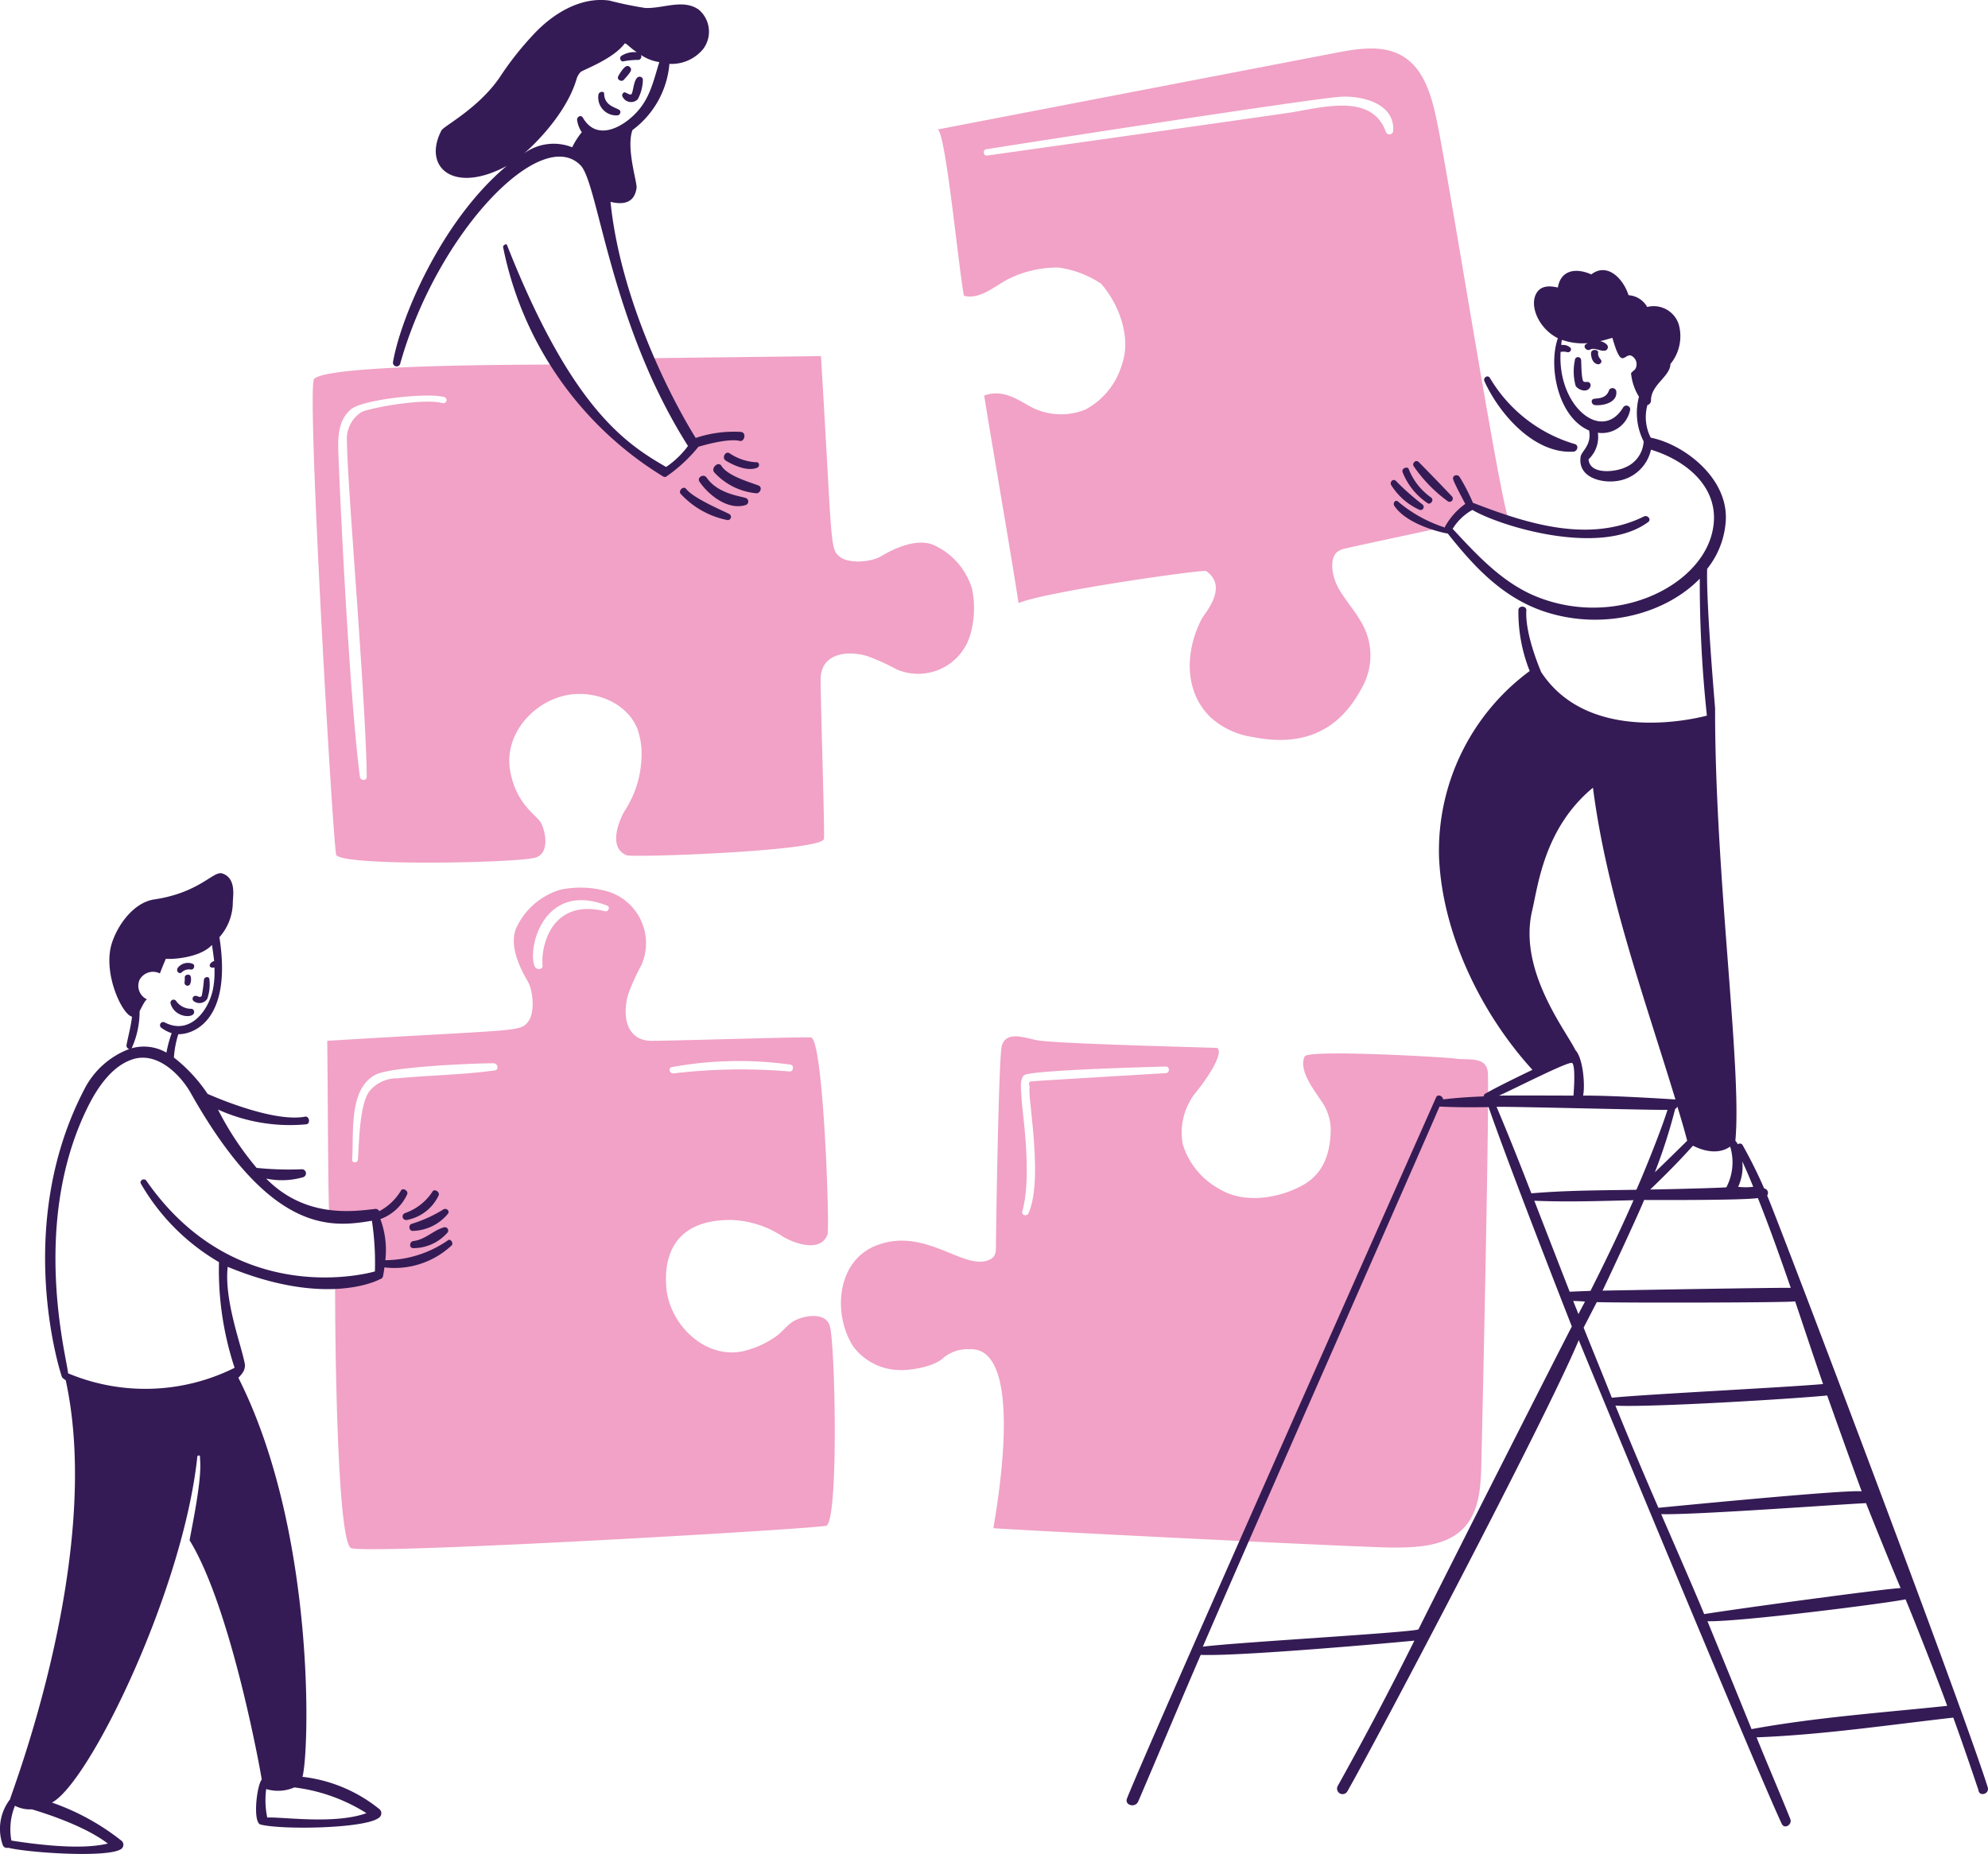
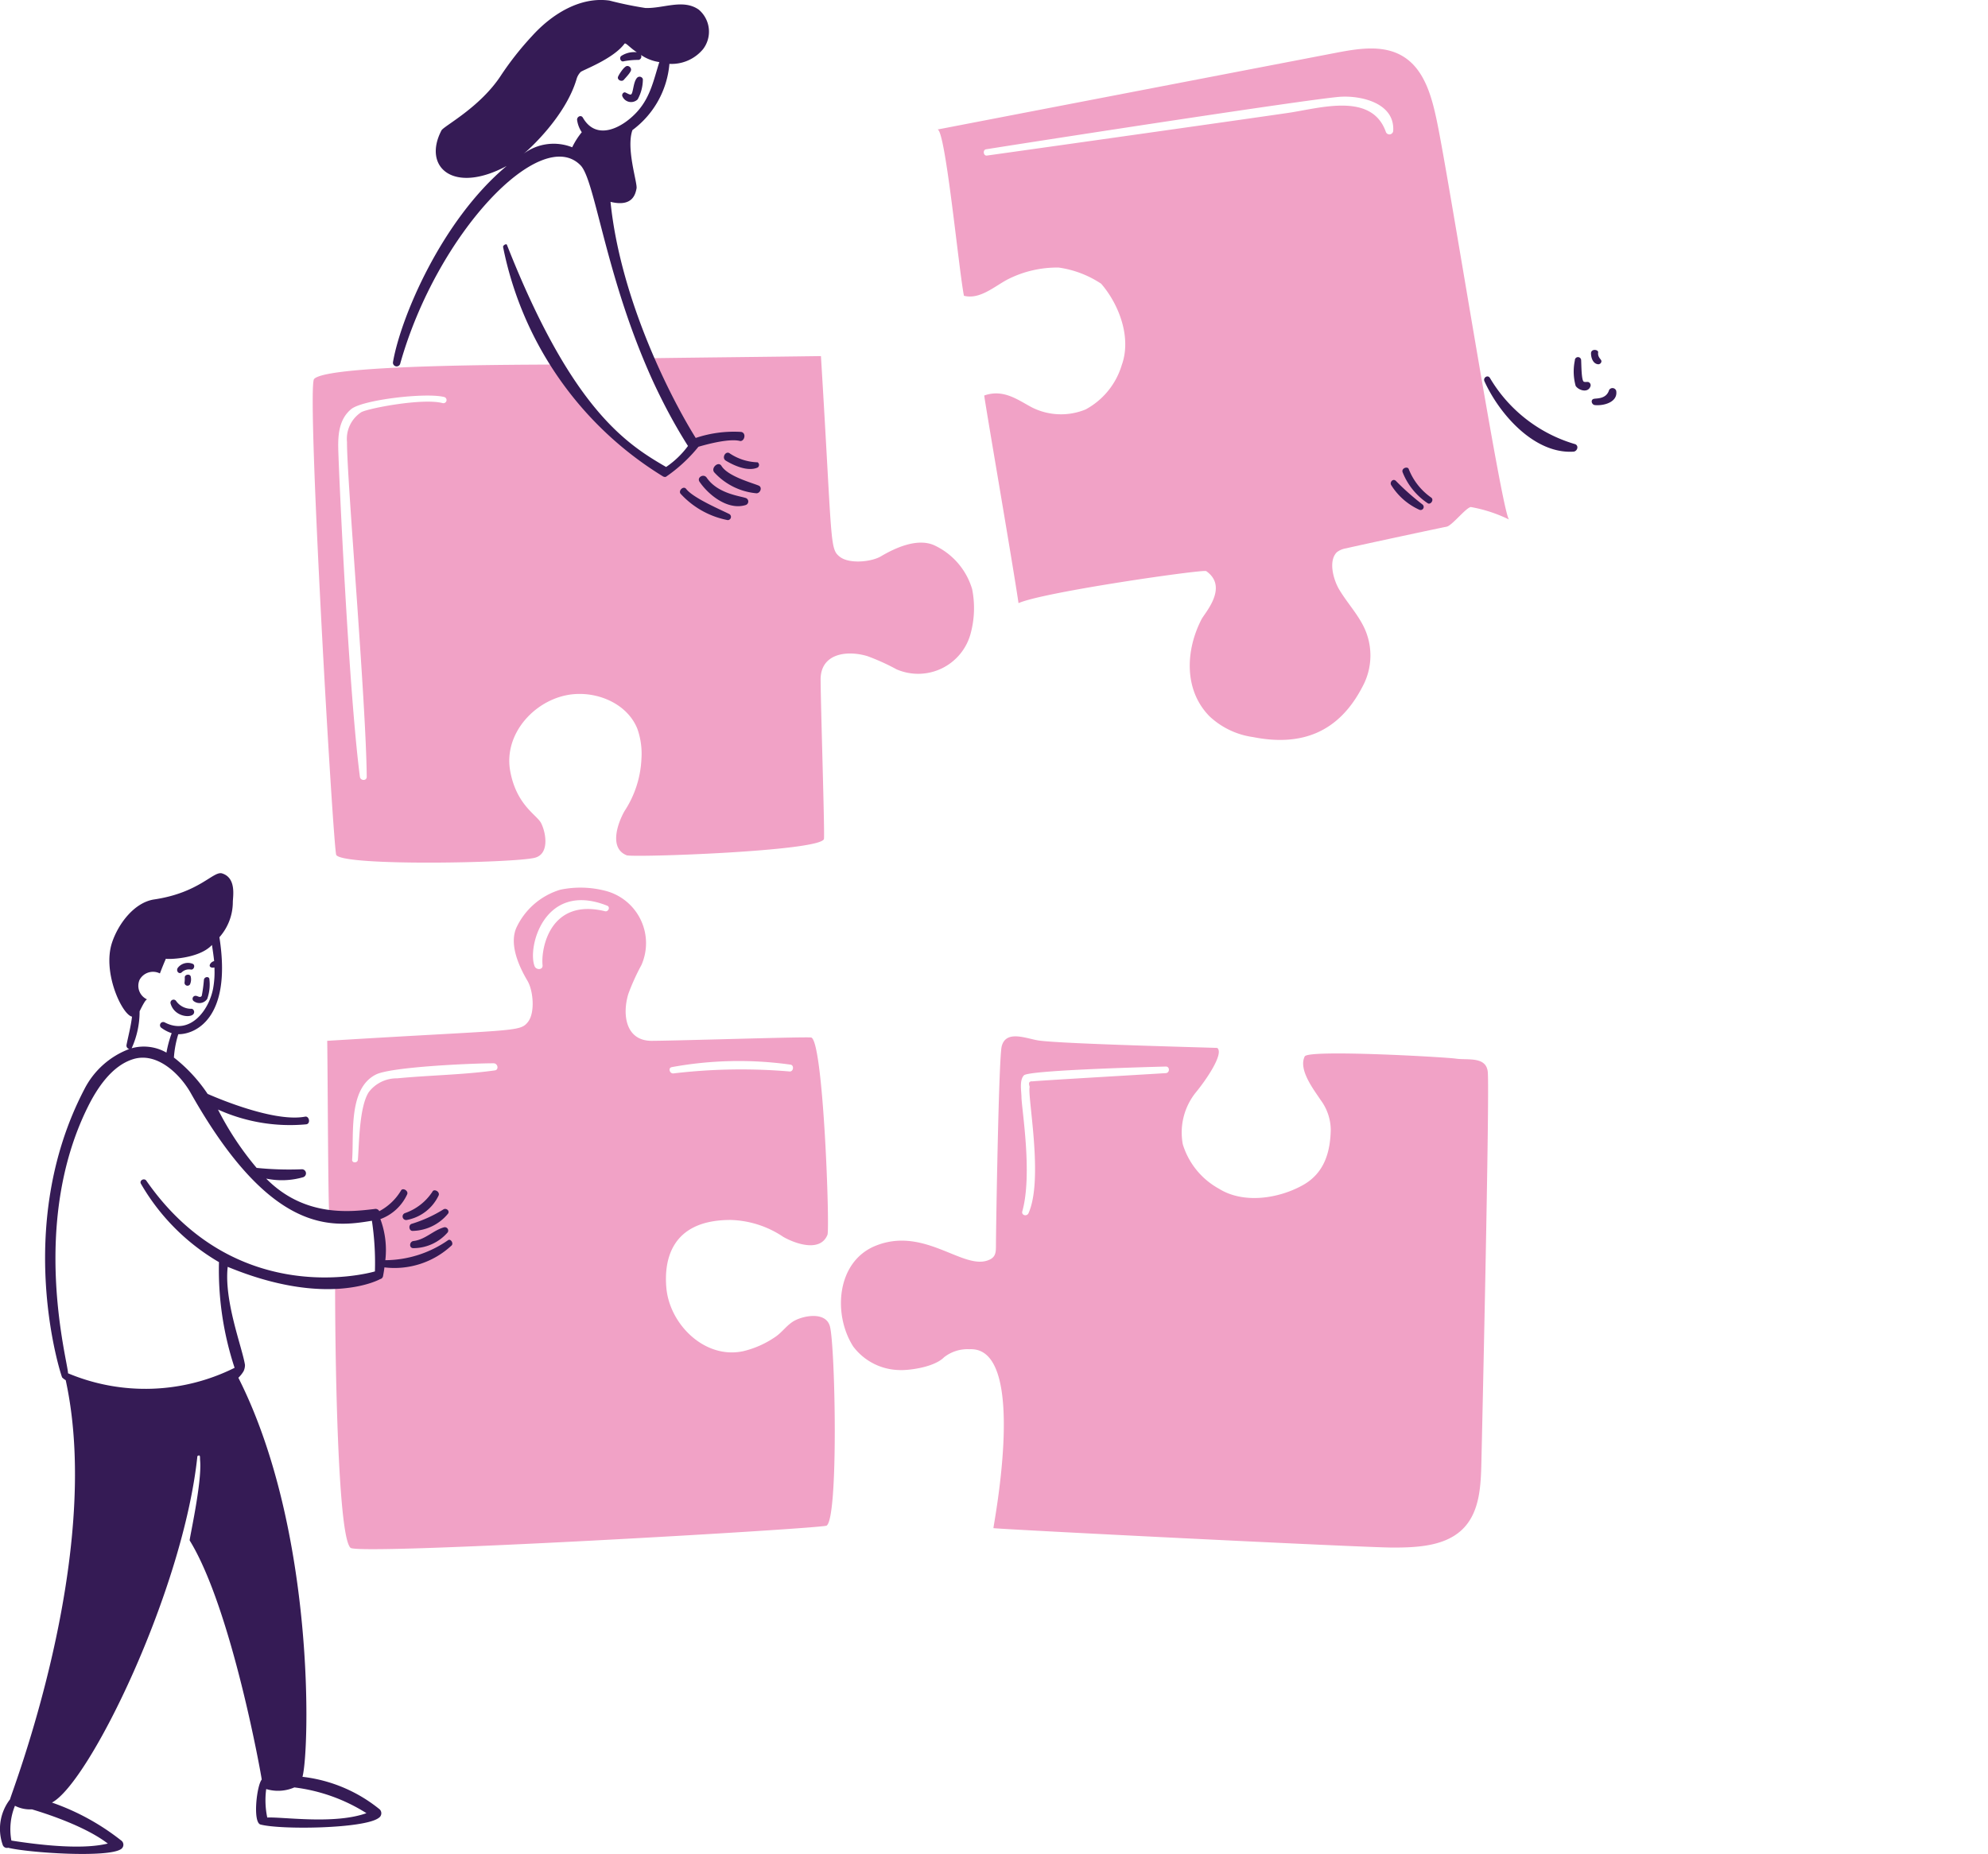
<svg xmlns="http://www.w3.org/2000/svg" width="321.622" height="300" viewBox="0 0 321.622 300">
  <g id="team-building-4" transform="translate(-5.011 -11.396)">
    <path id="Path_1220" data-name="Path 1220" d="M190.014,116.144c-.31-2.482-3.282-1.8-5.185-2.082-1.644-.247-23.851-1.51-24.421-.355-1.073,2.169,1.524,5.446,2.57,7.047a8.214,8.214,0,0,1,1.64,4.787c-.068,3.724-1.072,7.078-4.522,9-3.953,2.2-9.615,3.047-13.561.576a12.324,12.324,0,0,1-5.85-7.179,10.355,10.355,0,0,1,2.082-8.378c1.649-1.987,4.61-6.292,3.5-7.223-.09-.044-24.731-.628-28.855-1.2-1.948-.269-5.321-1.818-6.027.931-.491,1.9-.931,30.006-.931,32.178,0,1.285-.044,2.086-1.507,2.526-4.105,1.234-10.3-5.586-18.039-2.394-6.247,2.58-6.861,11.075-3.547,16.267a9.561,9.561,0,0,0,7.449,3.812c1.107.086,5.529-.322,7.269-2.084a6.133,6.133,0,0,1,4.076-1.285c9.659-.547,3.812,28.809,3.894,28.948s59.79,3.147,64.667,3.147c4.078,0,8.7-.251,11.479-3.235,2.539-2.734,2.709-6.826,2.793-10.548C189.026,177.929,190.37,118.981,190.014,116.144Zm-52.077.267c-3.812.237-21.1,1.241-21.541,1.329-.576-.044-.709.222-.488.887-.4,1.507,2.279,14.9-.178,20.431-.273.618-1.185.357-1.016-.266,1.693-6.059-.11-16.575-.132-18.527-.01-.929-.366-2.709.4-3.5s18.567-1.307,22.96-1.419C138.6,115.329,138.6,116.369,137.937,116.411Z" transform="translate(55.684 68.636)" fill="#f1a2c6" />
    <path id="Path_1221" data-name="Path 1221" d="M117.615,167.257c-.613-2.351-3.949-1.827-5.586-1.016-1.334.659-2.087,1.945-3.325,2.749a15.422,15.422,0,0,1-5.1,2.26C97.4,172.6,91.7,166.95,91.153,161.056c-.389-4.212.532-11.058,10.416-11.036a16.006,16.006,0,0,1,8.51,2.747c1.862,1.058,5.964,2.563,7.135-.354.393-.978-.635-31.164-2.615-31.912-.445-.169-21.186.508-25.794.532-4.256.022-4.818-4.251-3.812-7.579a35.237,35.237,0,0,1,2.128-4.7,8.749,8.749,0,0,0-5.894-12.011A16.024,16.024,0,0,0,74,96.577a11.484,11.484,0,0,0-7.134,6.194c-1.153,2.709.43,6.213,1.816,8.554.923,1.557,1.278,5.18.044,6.694-1.327,1.629-2.1,1.153-32.443,3.013.09,5.806.137,27.918.355,28.189.317.393,6.338-.269,6.56-.178,1.026.428,1.916,9.717,1.329,10.326a20.275,20.275,0,0,1-6.958,1.109c-.046,1.107.041,40.381,2.482,42.594,1.371,1.243,76.317-3.11,77.025-3.591C119.02,198.173,118.468,170.532,117.615,167.257ZM92.041,125.286a60.05,60.05,0,0,1,19.192-.4c.62.091.488,1.148-.134,1.107a92.868,92.868,0,0,0-18.791.311C91.686,126.388,91.373,125.4,92.041,125.286Zm-28.633.532c-5.233.726-10.55.777-15.821,1.285a5.659,5.659,0,0,0-4.571,2.216c-1.568,2.384-1.564,8.42-1.772,10.948-.047.576-.975.576-.931,0,.313-4.122-.665-11.523,3.856-13.785,2.482-1.241,15.556-1.816,19.058-1.816.677.042.846,1.058.181,1.151Zm17.819-25.755c-8.9-2.174-10.389,6.03-10.106,8.732.083.8-1.033.8-1.285.169-1.221-3.032,1.568-13.853,11.745-9.795C82.116,99.385,81.759,100.195,81.227,100.063Z" transform="translate(21.667 58.787)" fill="#f1a2c6" />
    <path id="Path_1222" data-name="Path 1222" d="M141.579,83.145a11.374,11.374,0,0,0-6.2-7.129c-2.709-1.153-6.213.43-8.554,1.818-1.557.921-5.18,1.278-6.694.044-1.629-1.329-1.153-2.1-3.013-32.443-9.529.132-19.1.222-28.633.354a35.974,35.974,0,0,0,8.244,13.638,26.212,26.212,0,0,1-4.654,4.74c-9.219-4.388-16.759-17.391-17.6-17.375-3.5.068-37.146-.091-39.357,2.35-1.244,1.373,3.113,76.315,3.589,77.025,1.226,1.842,28.856,1.3,32.134.444,2.351-.613,1.827-3.949,1.016-5.586-.657-1.334-3.988-2.878-5.007-8.422-1.151-6.248,4.3-11.909,10.193-12.454,4.212-.389,8.789,1.652,10.372,5.586a12.109,12.109,0,0,1,.665,4.831,16.759,16.759,0,0,1-2.749,8.51c-1.056,1.862-2.563,5.964.355,7.135.977.393,31.164-.635,31.912-2.615.169-.445-.508-21.186-.532-25.794-.024-4.256,4.249-4.818,7.579-3.812a35.237,35.237,0,0,1,4.7,2.128,8.788,8.788,0,0,0,12.014-5.879A15.645,15.645,0,0,0,141.579,83.145ZM55.95,53.051c-3.183-.875-12.1.836-13.2,1.463a5.156,5.156,0,0,0-2.306,4.831c-.044,5.806,3.081,41.927,3.191,54.161,0,.709-1.016.665-1.107,0-1.832-14.128-3.428-49.678-3.5-53.1-.054-2.348.169-4.789,2.082-6.382,1.862-1.554,12.358-2.742,15.114-1.95a.508.508,0,0,1-.266.975Z" transform="translate(20.706 23.584)" fill="#f1a2c6" />
    <path id="Path_1223" data-name="Path 1223" d="M175.433,27.905c-.831-3.99-2-8.464-5.495-10.592-3.194-1.947-7.225-1.283-10.9-.576q-32.24,6.2-64.443,12.409c1.285-.266,3.457,22.694,4.3,26.9,2.57.665,4.965-1.549,7.091-2.659a17.682,17.682,0,0,1,8.242-1.906A16.59,16.59,0,0,1,121.1,54.1c2.949,3.43,4.919,8.776,3.323,13.164a12.089,12.089,0,0,1-5.85,7.179,10.47,10.47,0,0,1-8.634-.31c-2.262-1.185-4.61-3.059-7.757-1.95-.088.044,4.7,27.746,5.541,33.6,4.076-1.818,29.916-5.5,30.36-5.187,3.679,2.573-.227,6.771-.753,7.8-2.6,5.04-2.868,11.467,1.285,15.691a12.865,12.865,0,0,0,7.047,3.369c7.843,1.559,13.866-.758,17.685-8.112a10.567,10.567,0,0,0,.044-10.1c-1.1-2.047-2.566-3.638-3.767-5.629-.884-1.464-1.862-4.61-.4-6.072a3.217,3.217,0,0,1,1.463-.621c2.913-.677,15.733-3.416,16.267-3.5.885-.141,3.1-3.047,3.944-3.191a23.235,23.235,0,0,1,6.2,2.031C186.02,91.836,177.429,37.478,175.433,27.905Zm-7.091,1.419a.614.614,0,0,1-1.2.178c-2.3-6.433-10.636-3.811-15.733-3.059-5.407.8-37.959,5.4-48.8,6.915-.577.081-.709-.929-.134-1.016,12.818-2.031,50.752-7.867,56.91-8.464C162.892,23.531,168.6,24.76,168.342,29.324Z" transform="translate(62.065 3.211)" fill="#f1a2c6" />
    <path id="Path_1224" data-name="Path 1224" d="M157.635,51.245c1.378.147,3.756-.44,3.457-2.3a.63.63,0,0,0-1.151-.134c-.444,1.463-1.952,1.322-2.438,1.419C156.88,50.349,157.105,51.189,157.635,51.245Z" transform="translate(105.393 25.7)" fill="#351b55" />
    <path id="Path_1225" data-name="Path 1225" d="M155.592,46.069a8.7,8.7,0,0,0,.132,4.122c.476.718,1.916,1.156,2.35.169a.552.552,0,0,0-.31-.8c-.22-.049-.487.044-.709-.044-.4-.134-.4-2.615-.444-3.5a.51.51,0,0,0-1.019.051Z" transform="translate(104.201 23.652)" fill="#351b55" />
    <path id="Path_1226" data-name="Path 1226" d="M157.061,45.394c0,.709.31,1.693,1.151,1.772a.508.508,0,0,0,.532-.532c-.047-.31-.62-.576-.532-1.375C158.3,44.769,157.061,44.6,157.061,45.394Z" transform="translate(105.347 23.175)" fill="#351b55" />
    <path id="Path_1227" data-name="Path 1227" d="M146.9,48.16c2.384,5.258,8.027,11.791,14.4,11.389.577-.036.928-.882.31-1.2a23.751,23.751,0,0,1-13.827-10.726C147.429,47.051,146.635,47.584,146.9,48.16Z" transform="translate(98.269 24.931)" fill="#351b55" />
    <path id="Path_1228" data-name="Path 1228" d="M70.149,59.045a13.905,13.905,0,0,0,7.579,4.212.526.526,0,0,0,.266-.975c-1.161-.6-5.849-2.573-7-4.078C70.549,57.627,69.623,58.553,70.149,59.045Z" transform="translate(45.022 32.304)" fill="#351b55" />
    <path id="Path_1229" data-name="Path 1229" d="M71.913,57.845c1.473,2.165,4.608,4.649,7.449,3.768a.6.6,0,0,0,0-1.153c-1.11-.349-4.562-.755-6.294-3.281C72.578,56.47,71.429,57.134,71.913,57.845Z" transform="translate(46.272 31.511)" fill="#351b55" />
    <path id="Path_1230" data-name="Path 1230" d="M73.391,57.154a10.5,10.5,0,0,0,6.782,3.325c.621-.012.975-.973.354-1.241-1.016-.44-4.982-1.48-6.027-3.191C73.98,55.2,72.673,56.455,73.391,57.154Z" transform="translate(47.231 30.739)" fill="#351b55" />
    <path id="Path_1231" data-name="Path 1231" d="M74.508,55.963c1.381.829,3.58,1.8,5.141,1.109a.508.508,0,0,0,0-.846,8.544,8.544,0,0,1-4.478-1.419C74.5,54.246,73.758,55.512,74.508,55.963Z" transform="translate(47.933 29.98)" fill="#351b55" />
-     <path id="Path_1232" data-name="Path 1232" d="M62.213,20.646A2.91,2.91,0,0,0,65.4,23.971c.311-.088.532-.621.222-.846-.488-.4-2.438-.665-2.482-2.615C63.2,19.982,62.264,20.114,62.213,20.646Z" transform="translate(39.61 6.082)" fill="#351b55" />
    <path id="Path_1233" data-name="Path 1233" d="M64.534,21.96a1.524,1.524,0,0,0,2.438.442,6.67,6.67,0,0,0,.846-3.279.552.552,0,0,0-.931-.222c-.66.692-.613,2.622-1.016,2.709-.222.044-.621-.222-.846-.31C64.712,21.117,64.312,21.606,64.534,21.96Z" transform="translate(41.196 5.08)" fill="#351b55" />
    <path id="Path_1234" data-name="Path 1234" d="M65.041,19.92c.178-.22,1.153-1.2,1.153-1.595a.606.606,0,0,0-.621-.621c-.488,0-1.329,1.375-1.463,1.693C63.844,19.92,64.687,20.364,65.041,19.92Z" transform="translate(40.911 4.37)" fill="#351b55" />
    <path id="Path_1235" data-name="Path 1235" d="M98.907,81.289a19.385,19.385,0,0,0-7.357.975C87.693,76.1,79.4,60.1,77.765,44.058c3.591.887,4.034-1.285,4.21-2.17s-1.728-6.433-.664-9.441a14.887,14.887,0,0,0,5.983-10.717,6.614,6.614,0,0,0,5.453-2.394,4.666,4.666,0,0,0-.709-6.382c-2.539-1.783-5.715-.157-8.644-.266a58.744,58.744,0,0,1-5.806-1.2c-4.74-.657-9.3,2.182-12.5,5.717a49.747,49.747,0,0,0-5.007,6.338c-3.374,5.228-9.3,8.251-9.663,8.953-3.093,5.925,1.888,10.4,10.548,5.756C50.415,47.073,43.813,62.813,42.574,69.987a.6.6,0,0,0,1.153.31C49.663,49.14,66.5,31.521,72.93,38.163c2.878,2.973,4.74,25.442,17.33,45.341l.046.044a14.44,14.44,0,0,1-3.547,3.413C80.421,83.283,71.513,77.7,61.007,51.017c-.088-.266-.677.09-.62.354A56.465,56.465,0,0,0,86.23,88.47a.618.618,0,0,0,.488.088,24.769,24.769,0,0,0,5.273-4.87c.046,0,4.7-1.463,6.738-.931C99.438,82.841,99.792,81.468,98.907,81.289ZM63.67,36.3c.975-.753,6.839-6.126,8.6-12.1a2.709,2.709,0,0,1,.664-1.153c.311-.31,5.231-2.082,7.091-4.571.178-.266.887.664,2,1.373a3.841,3.841,0,0,0-2.483.577c-.442.266-.135,1.056.356.885a12.584,12.584,0,0,1,2.438-.222.564.564,0,0,0,.354-.8,7.151,7.151,0,0,0,2.971,1.153c-.887,2.792-1.412,5.546-3.458,7.889-2.251,2.578-6.622,5.079-8.908,1.109-.308-.535-1.016-.134-.931.4a4.622,4.622,0,0,0,.753,1.95,12.236,12.236,0,0,0-1.551,2.438A8.126,8.126,0,0,0,63.67,36.3Z" transform="translate(26.016)" fill="#351b55" />
    <path id="Path_1236" data-name="Path 1236" d="M25.252,105.22a23.361,23.361,0,0,1-.354,2.614c-.266.356-.577.049-.887,0a.482.482,0,0,0-.354.887,1.51,1.51,0,0,0,2.128-.4,6.978,6.978,0,0,0,.354-3.147C26.154,104.643,25.338,104.687,25.252,105.22Z" transform="translate(12.751 64.713)" fill="#351b55" />
    <path id="Path_1237" data-name="Path 1237" d="M22.733,104.922a1.693,1.693,0,0,1,1.463-.4c.488.042.708-.748.266-.931a2.062,2.062,0,0,0-2.394.621C21.67,104.744,22.278,105.406,22.733,104.922Z" transform="translate(11.728 63.77)" fill="#351b55" />
    <path id="Path_1238" data-name="Path 1238" d="M22.688,105.026a5.417,5.417,0,0,1-.044.846.484.484,0,0,0,.885.266,1.955,1.955,0,0,0,.134-1.2C23.609,104.363,22.644,104.495,22.688,105.026Z" transform="translate(12.217 64.551)" fill="#351b55" />
    <path id="Path_1239" data-name="Path 1239" d="M21.311,107.547c.577,2.128,3.115,2.406,3.679,1.772a.548.548,0,0,0-.222-.885,2.966,2.966,0,0,1-2.57-1.285A.5.5,0,0,0,21.311,107.547Z" transform="translate(11.288 66.2)" fill="#351b55" />
    <path id="Path_1240" data-name="Path 1240" d="M44.19,129.97a7.11,7.11,0,0,0,5.141-3.988c.208-.626-.792-1.107-1.016-.577a8.732,8.732,0,0,1-4.432,3.457.576.576,0,0,0,.306,1.109Z" transform="translate(26.654 78.833)" fill="#351b55" />
    <path id="Path_1241" data-name="Path 1241" d="M44.715,130.511a7.592,7.592,0,0,0,5.673-2.792c.313-.442-.267-.936-.709-.709a21.812,21.812,0,0,1-5.141,2.35C43.92,129.5,44.05,130.587,44.715,130.511Z" transform="translate(27.109 80.064)" fill="#351b55" />
    <path id="Path_1242" data-name="Path 1242" d="M44.756,132.091a7.366,7.366,0,0,0,5.541-2.571.55.55,0,0,0-.62-.8c-1.767.508-3.015,1.986-4.921,2.216C44.046,131.024,44,132.13,44.756,132.091Z" transform="translate(27.157 81.277)" fill="#351b55" />
    <path id="Path_1243" data-name="Path 1243" d="M77.5,154.25a17.944,17.944,0,0,1-10.149,3.237,14.374,14.374,0,0,0-.8-6.649,7.67,7.67,0,0,0,4.342-4.032c.218-.577-.76-1.112-1.016-.576a8.991,8.991,0,0,1-3.5,3.323.687.687,0,0,0-.753-.354c-3.675.428-11.257,1.463-17.551-4.919a12.38,12.38,0,0,0,5.983-.222.66.66,0,0,0-.169-1.287,51.763,51.763,0,0,1-7.359-.222,48.933,48.933,0,0,1-6.248-9.439A28.27,28.27,0,0,0,54.549,135.5c.753-.1.489-1.368-.169-1.243-5.4,1.028-15.743-3.679-15.779-3.679a25.281,25.281,0,0,0-5.407-5.85.044.044,0,0,1-.046-.044,16.15,16.15,0,0,1,.709-3.767c2.615.044,8.732-2.438,6.65-15.691a8.6,8.6,0,0,0,2.172-5.673c0-.885.623-3.909-1.73-4.654-1.415-.449-3.638,3.118-10.992,4.21-3.193.476-5.8,3.894-6.826,7-1.585,4.823,1.635,11.647,3.237,11.967-.178,1.551-.577,3.013-.887,4.571a.565.565,0,0,0,.444.665,13.474,13.474,0,0,0-7.269,6.514C7,152.18,14.931,176.284,15.065,176.46a2.813,2.813,0,0,0,.577.444c6.248,28.633-9.041,67.375-9,67.812a7.819,7.819,0,0,0-1.2,7.359.719.719,0,0,0,.887.488c3.191.8,16.082,1.678,18.259.22a.846.846,0,0,0,0-1.417,38.349,38.349,0,0,0-11.173-6.116c6.072-3.193,21.274-34.439,23.531-56.067.532-.312.391.134.444.753.306,3.594-1.772,12.72-1.693,12.9,6.826,11.08,11.657,38.382,11.657,38.692-.813.987-1.469,6.854-.222,7.269,3.279.887,16.857.686,19.146-1.063a.884.884,0,0,0,.169-1.375,24.154,24.154,0,0,0-12.5-5.275c1.153-4.254,2.128-39.8-10.372-64.575a4.941,4.941,0,0,0,.846-1.065,2.37,2.37,0,0,0,.222-1.016c-.432-2.786-3.413-10.326-2.793-15.867,16.179,6.692,24.6,2.031,24.643,1.994a.618.618,0,0,0,.488-.488c.081-.444.169-.931.222-1.419a13.528,13.528,0,0,0,10.816-3.5C78.472,154.827,77.934,153.932,77.5,154.25ZM6.854,251.4a10.1,10.1,0,0,1,.576-5.629,5.356,5.356,0,0,0,2.747.576c.09.044,8.022,2.26,12.278,5.541C21.52,252.068,17.885,253.133,6.854,251.4Zm45.783-8.6a28.3,28.3,0,0,1,11.657,4.166c-5.185,1.862-13.517.576-16.045.709a13.543,13.543,0,0,1-.169-4.61,6.619,6.619,0,0,0,4.552-.266ZM27.6,117.2c.222-.442.975-2.031,1.241-1.9A2.417,2.417,0,0,1,27.6,112.1a2.472,2.472,0,0,1,3.279-1.016c.31-.8.621-1.595.975-2.392-.044.132,5.275.132,7.449-2.216.132.885.266,1.772.354,2.614-.508.1-.919.708-.62.931.222.222.664.088.664.088a14.642,14.642,0,0,1-.222,3.458c-.677,3.506-3.734,7.562-7.8,5.451a.517.517,0,0,0-.532.887,5.813,5.813,0,0,0,1.64.846,18.225,18.225,0,0,0-.846,3.147,7.347,7.347,0,0,0-5.63-.709,14.349,14.349,0,0,0,1.285-5.994Zm1.1,27.436c-.364-.525-1.2-.046-.885.488A34.854,34.854,0,0,0,40.437,157.8,50.526,50.526,0,0,0,42.965,174.9a32.345,32.345,0,0,1-26.948.887c0-1.8-6.264-23.977,3.191-43.081,1.512-3.056,3.894-6.694,7.359-7.757,3.894-1.2,7.618,2.489,9.311,5.5,12.991,23.05,22.87,21.717,29.3,20.653a45.789,45.789,0,0,1,.488,8.2C63.67,159.879,42.836,164.951,28.692,144.633Z" transform="translate(0 57.831)" fill="#351b55" />
-     <path id="Path_1244" data-name="Path 1244" d="M146.32,61.168c-.874-.943-4.442-4.643-5.363-5.541-.449-.437-1.061.132-.846.621a23.264,23.264,0,0,0,5.541,5.717.523.523,0,0,0,.669-.8Z" transform="translate(93.572 30.537)" fill="#351b55" />
    <path id="Path_1245" data-name="Path 1245" d="M143.716,60.956a10.157,10.157,0,0,1-3.635-4.571c-.134-.576-1.241-.222-1.016.444a10.768,10.768,0,0,0,4.032,5.007C143.546,62.2,144.2,61.351,143.716,60.956Z" transform="translate(92.858 30.97)" fill="#351b55" />
    <path id="Path_1246" data-name="Path 1246" d="M143.065,61.247a40.917,40.917,0,0,1-4.3-3.811c-.435-.45-1.016.132-.8.62a10.453,10.453,0,0,0,4.571,4.034.5.5,0,0,0,.526-.843Z" transform="translate(92.086 31.787)" fill="#351b55" />
-     <path id="Path_1247" data-name="Path 1247" d="M251.991,282.7c-4.511-14.22-33.774-91.346-35.68-95.734a.741.741,0,0,0-.487-1.153,77.551,77.551,0,0,0-3.457-6.958.508.508,0,0,0-.8-.178,2.693,2.693,0,0,0-.4-.577c1.109-11.655-3.323-43.036-3.279-69.984,0-.088-1.463-16.842-1.285-22.559a13.852,13.852,0,0,0,3.013-7.8c.408-7-6.914-12.41-12.144-13.429a7.32,7.32,0,0,1-.532-5.275.765.765,0,0,0,.576-.753c-.022-2.526,3.1-3.856,3.147-5.894A7.11,7.11,0,0,0,202,45.974a4.259,4.259,0,0,0-5.1-2.793,3.724,3.724,0,0,0-3.015-1.906c-.846-2.658-3.413-5.363-6.026-3.367-2.615-1.153-4.965-.621-5.407,2.126-1.375-.31-2.837-.354-3.547,1.065-1.045,2.087.547,5.635,3.547,7.135-1.579,4.456-.042,12.754,5.051,14.936.443,2.394-1.239,3.325-1.373,4.256-.482,3.325,3.321,4.232,5.629,3.944a6.539,6.539,0,0,0,5.756-5.1c6.116,1.862,11.664,6.649,9.841,13.651-2.273,8.722-15.7,15.126-28.189,10.194-5.586-2.2-9.751-6.738-13.739-11.037a8.777,8.777,0,0,1,3.191-3.057c4.52,2.659,20.805,7.648,28.455,1.95.533-.4-.088-1.185-.709-.887-8.887,4.388-18.926,1.153-27.658-2.216a30.3,30.3,0,0,0-2.172-4.21c-.356-.486-1.229-.225-1.016.444.235.748,1.818,3.679,1.95,3.944a11.259,11.259,0,0,0-3.323,3.767v.046a22.214,22.214,0,0,1-7.581-4.212c-.449-.339-.846.31-.576.709,2.177,3.277,8.554,4.522,8.644,4.478,4.388,5.539,9.089,10.58,16.043,12.764,9.257,2.9,19.156.257,24.732-5.451a204.32,204.32,0,0,0,1.151,22.159c-.088,0-18.7,5.319-26.813-7.047-.046-.169-2.637-6.025-2.394-9.971.049-.8-1.326-.846-1.287,0a25.79,25.79,0,0,0,1.827,9.8,36.13,36.13,0,0,0-14.67,30.006c.477,12.41,6.782,25.393,15.114,34.526-.169.09-5.319,2.527-7.618,3.856a.491.491,0,0,0-.266.444c-2.216.088-4.388.222-6.56.488-.088-.576-.879-.928-1.151-.31-13.147,29.642-46.733,105.185-49.995,113.421-.44,1.109,1.339,1.6,1.816.488,3.394-7.9,6.694-15.823,10.106-23.712,6.56.266,32.885-2.128,34.57-2.306q-5.925,11.9-12.41,23.531a.894.894,0,0,0,1.552.885c4.7-8.222,32.088-60.189,37.451-73.041,1.016,2.57,28.948,70,32.841,78.272.438.933,1.745.125,1.375-.8-1.779-4.422-3.679-8.82-5.453-13.2,10.594-.4,21.276-1.994,31.826-3.191,1.419,3.894,2.747,7.8,4.078,11.745C250.616,284.3,252.343,283.811,251.991,282.7ZM193.4,69.117c-1.683.8-5.8,1.241-5.983-1.287a4.965,4.965,0,0,0,1.507-4.3,4.635,4.635,0,0,0,5.231-3.768.616.616,0,0,0-1.153-.31c-3.46,5.727-10.651-.259-10.106-9A2.387,2.387,0,0,1,184,50.5c.4.09.8-.442.444-.753a1.693,1.693,0,0,0-1.419-.4,2.241,2.241,0,0,1,.088-.846,10.089,10.089,0,0,0,4.166.532c-.088.044-.22.134-.31.169-.532.4.137,1.158.665.887.758-.391,1.552.235,2.35.169a.579.579,0,0,0,.4-.975,2.062,2.062,0,0,0-1.107-.576c.664-.134,1.329-.354,1.994-.532,1.459,5.111,1.8,2.724,2.925,2.836a1.535,1.535,0,0,1,.846,2.084c-.169.354-.537.484-.753.8a8.763,8.763,0,0,0,1.285,3.812,10.157,10.157,0,0,0,.755,7.223A4.828,4.828,0,0,1,193.4,69.117Zm5.319,168.377c-2.394-5.5-4.7-10.992-6.958-16.532,5.451.31,28.321-1.063,34.26-1.64,0,0,3.679,10.372,5.586,15.513-2.35-.354-32.845,2.659-32.89,2.659Zm-14.36-34.969c-.708-1.818-4.52-11.613-5.717-14.716,5.319.222,10.726.044,16.045-.088-2.172,4.963-4.522,9.839-6.959,14.67C186.57,202.435,185.463,202.479,184.355,202.525Zm2.483,1.595c-.356.665-.709,1.331-1.065,2.031-.266-.708-.576-1.417-.846-2.126.625.007,1.246.051,1.911.095Zm10.548-18.127c2.394-2.306,4.7-4.61,6.914-7.091.09,0,3.369,1.95,5.984.169h.044a8.72,8.72,0,0,1-.621,6.56c-.929.1-9.131.318-12.32.359Zm4.032-13.035a.787.787,0,0,0,.356-.4c.576,1.862,1.107,3.679,1.595,5.539-1.728,1.693-3.457,3.413-5.229,5.1a88.591,88.591,0,0,0,3.282-10.242Zm-16.133-9.529c-1.551-3.191-9.287-12.9-7-22.559.965-4.08,1.95-13.385,9.839-19.9,2.216,17.242,8.295,33.818,13.341,50.447-.046,0-9.973-.665-14.938-.621.356-1.644,0-6.076-1.241-7.362Zm14.9,9.663c-1.329,4.254-4.919,12.808-5.051,12.942-5.63.088-11.342.088-16.976.576-1.816-4.7-3.679-9.4-5.629-14,3.186-.041,24.726.535,27.651.491Zm-3.772,14.591c.266,0,15.867.088,18.393-.311,1.906,4.787,3.635,9.663,5.319,14.538-.4-.088-25.8.354-30.449.444C190.561,200.529,195.126,190.778,196.411,187.682Zm17.639-2.128a11.125,11.125,0,0,1-2.438,0,7.739,7.739,0,0,0,.665-4.122c.62,1.326,1.2,2.7,1.772,4.117Zm-29.3-20.033c.628.433.222,5.229.222,5.273-.8,0-8.82-.044-12.055,0,2.262-.98,11.307-5.642,11.833-5.278Zm-24.865,91.652c-1.551.532-29.384,2.082-34.881,2.792,9.131-21.1,34.793-79.247,38.294-87.4,2.615.132,5.275.132,7.934.088,3.545,10.194,12.9,34.04,13.473,35.5C183.379,210.68,166.8,243.345,159.889,257.174Zm26.727-48.839,2.126-4.122c4.344.134,31.868.09,32.09-.132,1.507,4.476,2.969,8.908,4.522,13.385-5.718.532-28.5,1.64-34.174,2.216C189.673,215.865,188.123,212.1,186.616,208.335Zm12.542,30.183c5.407.169,30.272-1.693,33.153-1.772.354.975,4.078,10.157,5.586,13.739-2.482.09-26.637,3.369-31.778,4.21-1.686-4.126-6.39-14.851-6.961-16.182Zm14.626,34.793c-2.35-5.806-4.74-11.657-7.135-17.463,5.229.134,29.518-2.969,32.044-3.545,1.065,2.482,5.586,13.961,6.738,17.24-10.5,1.1-21.23,1.857-31.651,3.763Z" transform="translate(74.595 17.89)" fill="#351b55" />
  </g>
</svg>